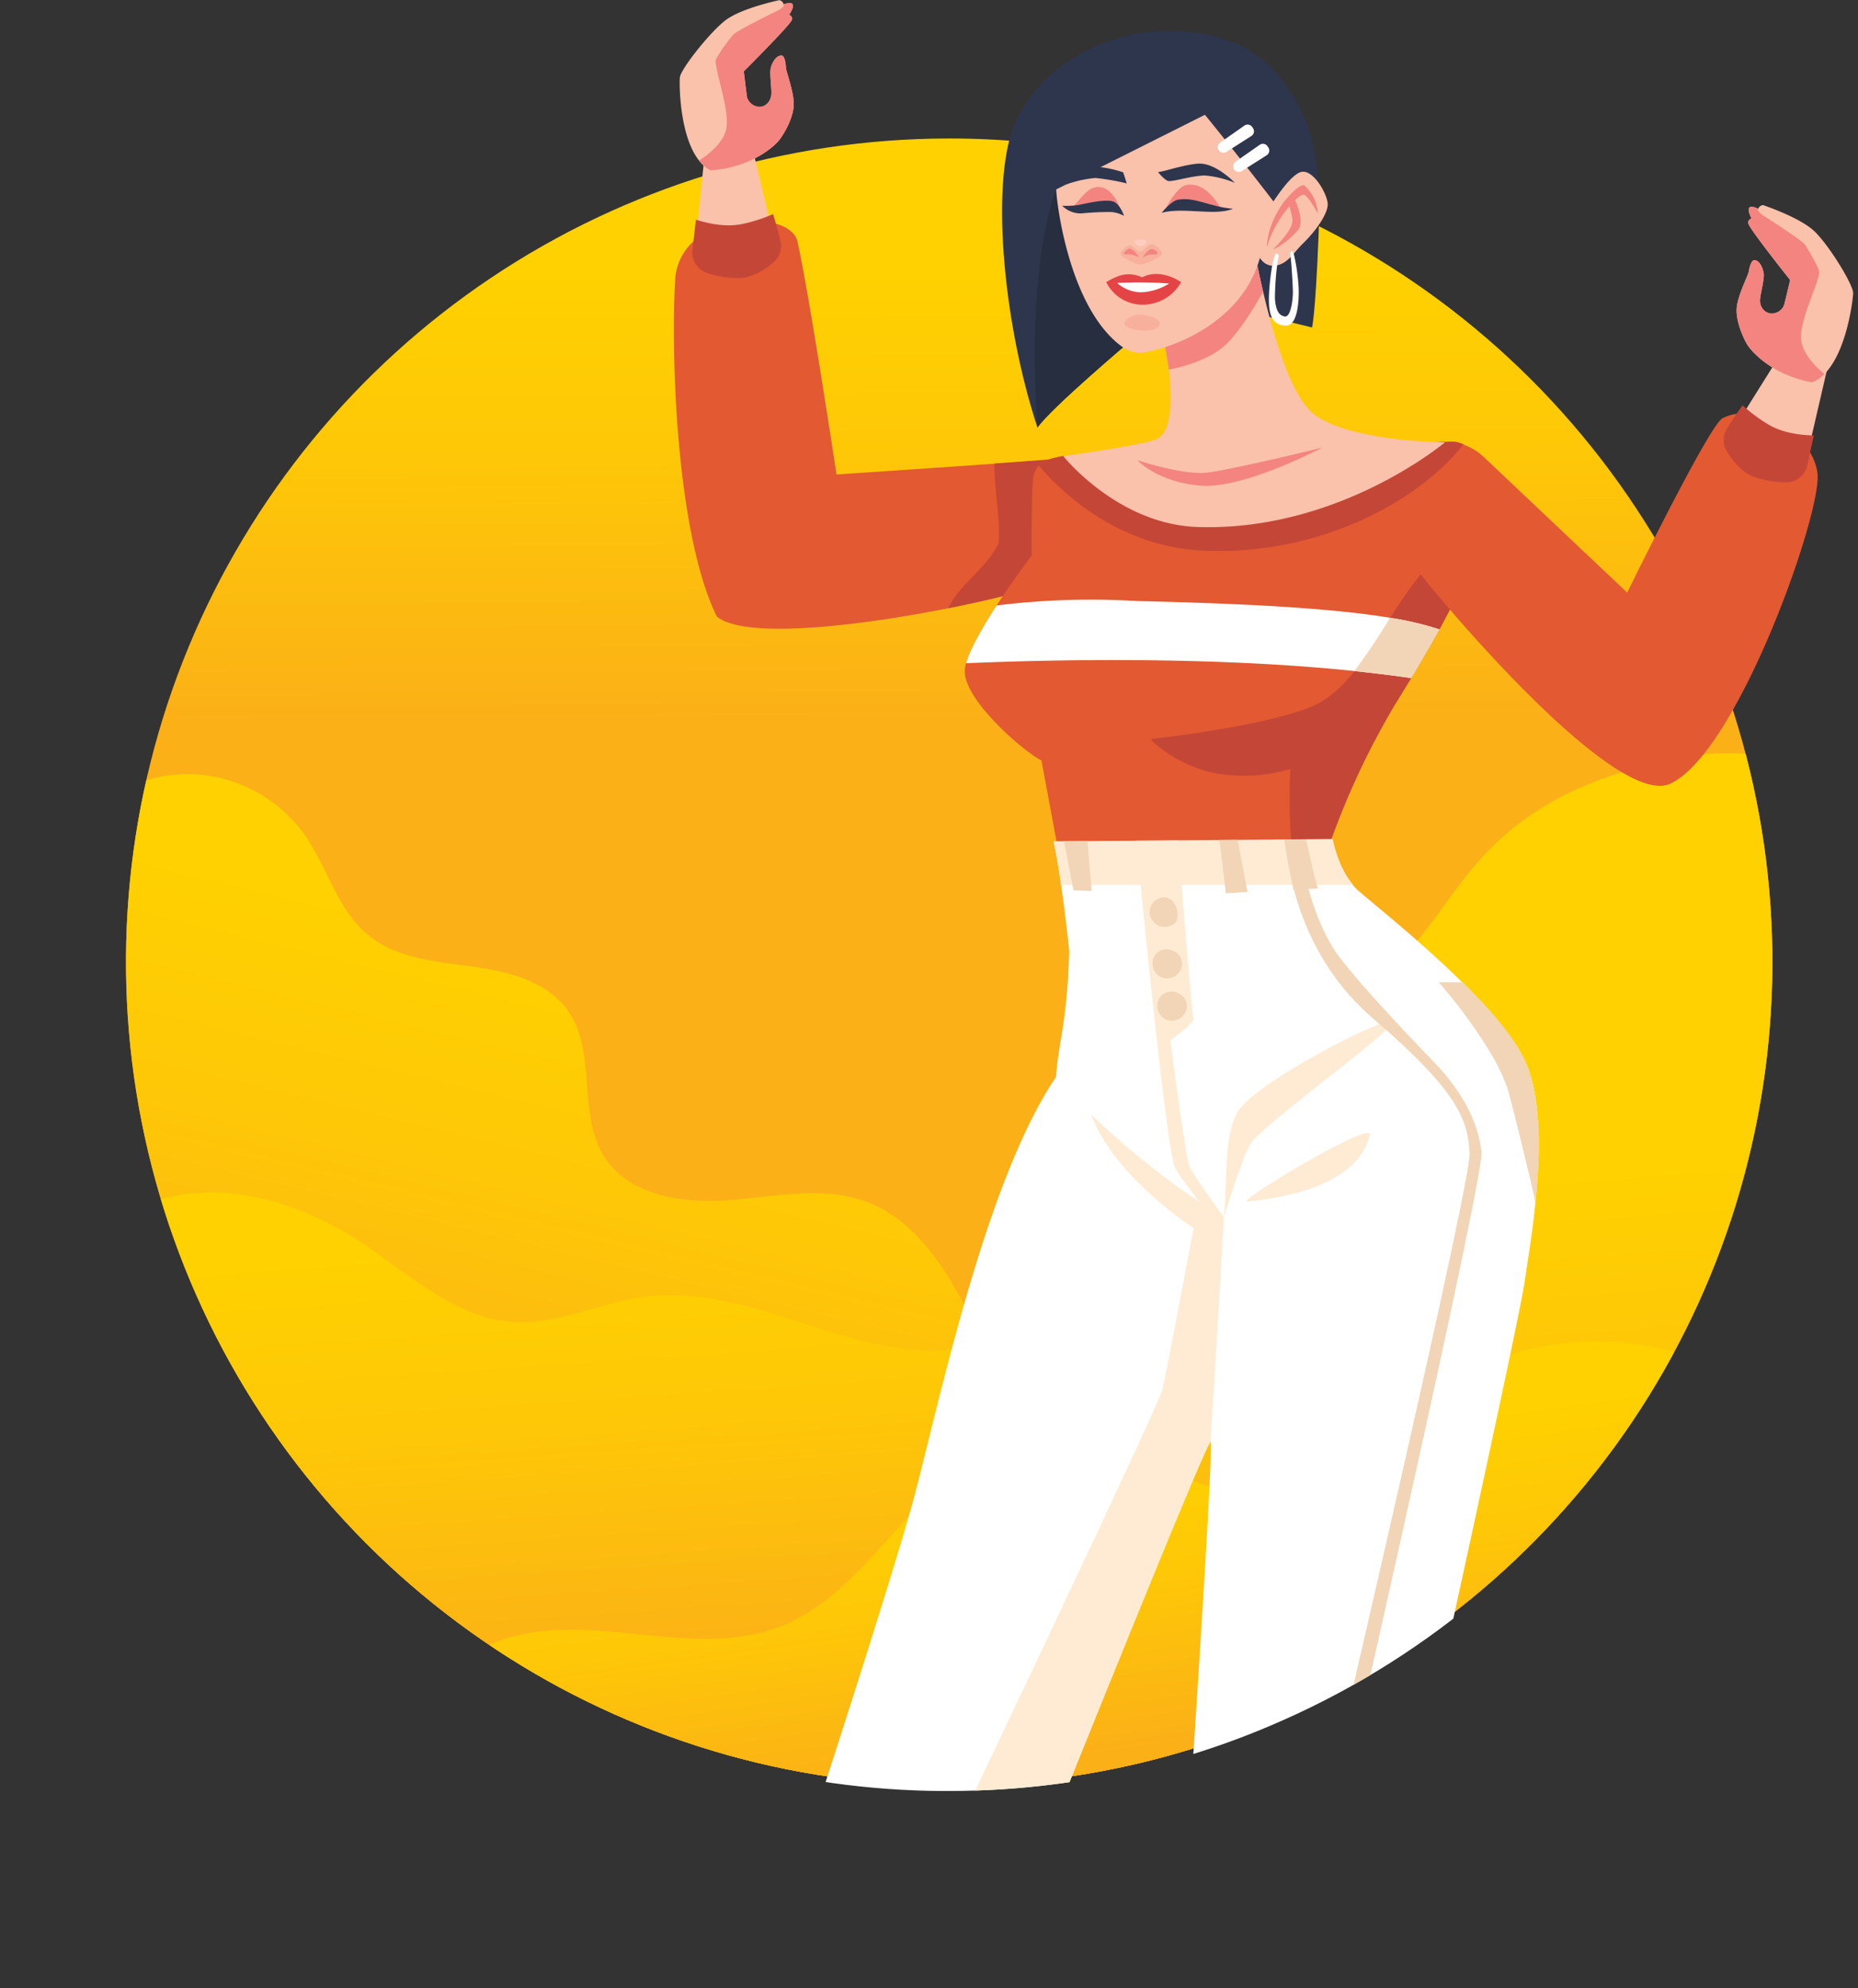
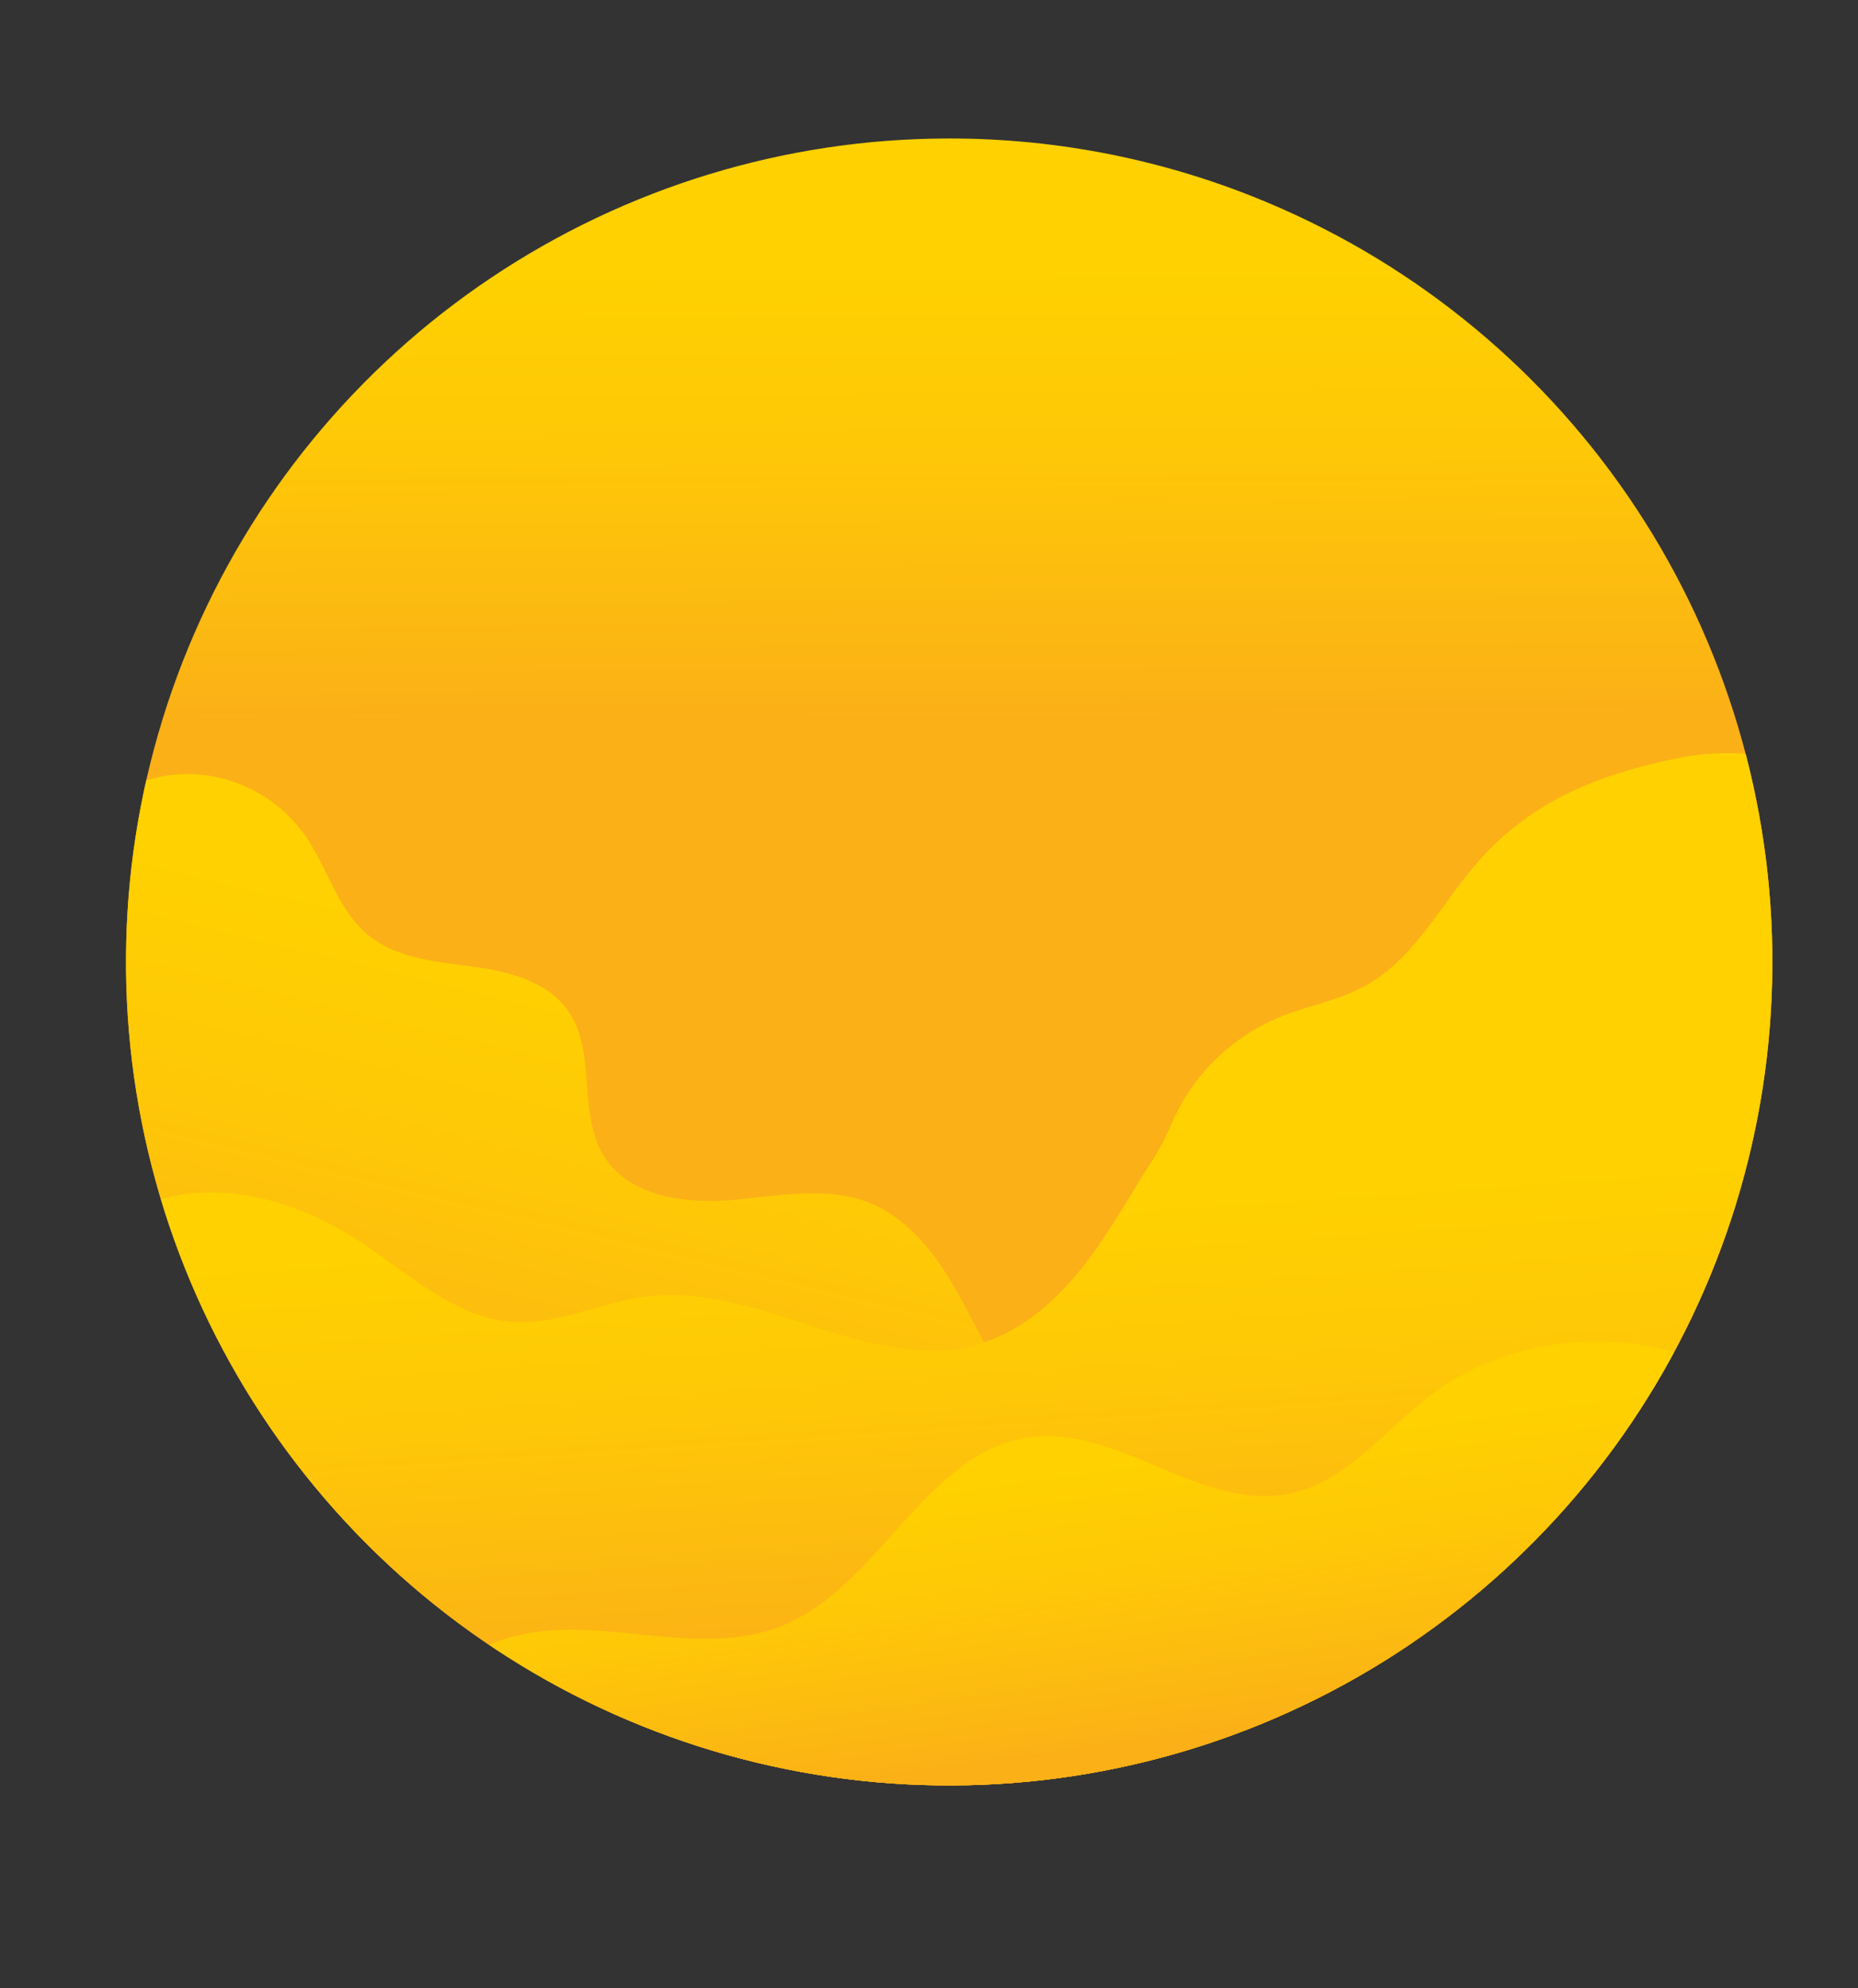
<svg xmlns="http://www.w3.org/2000/svg" xmlns:xlink="http://www.w3.org/1999/xlink" viewBox="0 0 381.69 408.33">
  <rect x="0" y="0" width="381.69" height="408.33" fill="#333333" stroke="none" />
  <defs>
    <style>.cls-1{fill:none;}.cls-2{clip-path:url(#clip-path);}.cls-3{fill:url(#linear-gradient);}.cls-4{fill:#fff4d9;}.cls-5{fill:url(#linear-gradient-2);}.cls-6{fill:url(#linear-gradient-3);}.cls-7{fill:url(#linear-gradient-4);}.cls-8{clip-path:url(#clip-path-2);}.cls-9{fill:#2d364d;}.cls-10{fill:#272e3f;}.cls-11{fill:#e25932;}.cls-12{fill:#fac1ab;}.cls-13{fill:#c44637;}.cls-14{fill:#f38480;}.cls-15{fill:#fff;}.cls-16{fill:#f1d5b6;}.cls-17{fill:#ffebd3;}.cls-18{fill:#e54446;}.cls-19{fill:#f7b09b;}.cls-20{fill:#fbcec1;}</style>
    <clipPath id="clip-path" transform="translate(0 -56.2)">
      <path class="cls-1" d="M194.68,84.64a169.11,169.11,0,1,0,66.05,13.3A168.53,168.53,0,0,0,194.68,84.64Z" />
    </clipPath>
    <linearGradient id="linear-gradient" x1="191.44" y1="213.01" x2="190.71" y2="120.47" gradientTransform="translate(3.7 -9.5) rotate(0.17)" gradientUnits="userSpaceOnUse">
      <stop offset="0" stop-color="#fbb017" />
      <stop offset="0.58" stop-color="#fec707" />
      <stop offset="1" stop-color="#ffd100" />
    </linearGradient>
    <linearGradient id="linear-gradient-2" x1="137.25" y1="376.14" x2="164.35" y2="263.57" gradientTransform="matrix(1, 0, 0, 1, 0, 0)" xlink:href="#linear-gradient" />
    <linearGradient id="linear-gradient-3" x1="203.27" y1="397.37" x2="197.02" y2="305.65" gradientTransform="matrix(1, 0, 0, 1, 0, 0)" xlink:href="#linear-gradient" />
    <linearGradient id="linear-gradient-4" x1="229.14" y1="416.06" x2="220.96" y2="358" gradientTransform="matrix(1, 0, 0, 1, 0, 0)" xlink:href="#linear-gradient" />
    <clipPath id="clip-path-2" transform="translate(0 -56.2)">
-       <path class="cls-1" d="M25.07,254.39a169.87,169.87,0,0,0,103.7,156.3,167,167,0,0,0,20.14,7.05A169,169,0,0,0,193.36,424h1.46a171.35,171.35,0,0,0,22.26-1.45,167.7,167.7,0,0,0,39.77-10.27c1.34-.53,2.68-1.08,4-1.64a169.52,169.52,0,0,0,103.56-156.4L387.06,111,323.48,44.68A145,145,0,0,0,218.8,0H145A145,145,0,0,0,15.91,79h0A145,145,0,0,0,5.39,184Z" />
-     </clipPath>
+       </clipPath>
  </defs>
  <title>Рак</title>
  <g id="Слой_2" data-name="Слой 2">
    <g id="OBJECTS">
      <g class="cls-2">
        <path class="cls-3" d="M194.68,81.17a172.62,172.62,0,1,0,67.4,13.58A172.08,172.08,0,0,0,194.68,81.17Z" transform="translate(0 -56.2)" />
        <path class="cls-4" d="M221.37,247.21a4.86,4.86,0,0,0,.18.73Z" transform="translate(0 -56.2)" />
        <path class="cls-5" d="M281.06,372.55c-10.27-14.34-30.09-24.88-46.95-19.73-8.44,2.58-17.66-2-23.58-8.51s-9.44-14.84-13.75-22.54-10-15.27-18.15-18.55c-8.94-3.57-19-1.35-28.57-.58s-20.79-.79-25.93-8.92c-5.56-8.8-1.47-21.41-7.43-29.94-4.3-6.15-12.43-8.12-19.88-9.12s-15.47-1.7-21.25-6.49c-6.29-5.21-8.3-13.9-13-20.56a29.87,29.87,0,0,0-22.12-12.39,29.85,29.85,0,0,0-23.55,9.39l-10.39,5A168.4,168.4,0,0,0,107.62,433.48c31.11,12,65.18,14.54,98.49,12.88,28.89-1.44,61.69-7.65,86-23.27C293.94,405.55,291.32,386.88,281.06,372.55Z" transform="translate(0 -56.2)" />
        <path class="cls-6" d="M379,217.29a2.87,2.87,0,0,0-.3-.85c-2.12-4.05-10.14-4.5-14-4.94-6.46-.73-13-1-19.38.27-16.49,3.29-30.85,8.77-42.15,21.95-7.37,8.6-12.79,19.45-22.7,24.93-5.54,3.06-11.95,4.1-17.8,6.51a41.5,41.5,0,0,0-22.38,22.69,53.54,53.54,0,0,1-4.74,8.45c-3.55,5.78-7,11.65-10.92,17.16-7.88,10.94-18.37,20-32.53,20.08-10.21.06-20.07-3.39-29.8-6.48s-19.91-5.9-30-4.55c-9.05,1.22-17.68,5.73-26.8,5.17-12-.75-21.49-9.91-31.56-16.51C63.61,304.41,51.27,300,39,301.32s-24.22,9.32-27.95,21.09c-4,12.51,1.69,26,8.6,37.15,35.9,58.06,105.81,82.55,171.65,81.84,54.85-.59,108.91-26.51,143.72-68.9S389.11,271.2,379,217.29Z" transform="translate(0 -56.2)" />
        <path class="cls-7" d="M293.64,342.91c-9.35,7.16-17.1,17.58-28.62,20-18,3.82-35-13.92-53.24-11.59-21.69,2.78-31,30.84-51.38,38.86-9.09,3.58-19.24,2.67-29,1.66s-19.83-2-29,1.38c-17.36,6.44-19.6,31.87-8,44.4,16,17.27,42.47,25.63,65.39,26.74,29.15,1.41,58-7.59,84.18-20.4,47.26-23.1,88.12-58,117.08-101.91C341.65,327.89,312.79,328.24,293.64,342.91Z" transform="translate(0 -56.2)" />
      </g>
      <g class="cls-8">
        <path class="cls-9" d="M270.87,104.72c-.67,16.59-1.34,18.73-1.34,18.73l-13.7-3.35-10.38-2.54-13.11,8.57S215.81,140.07,213.13,144c-7.22-21.81-9.81-51.8-4.33-63.17S226.46,63.52,237,62.72s20.61,2,26.49,10S271.54,88.14,270.87,104.72Z" transform="translate(0 -56.2)" />
        <path class="cls-10" d="M255.83,120.1l-10.38-2.54-13.11,8.57S215.81,140.07,213.13,144C210.72,109.17,217,95.09,217,95.09s16.32-2,22.74.13C244.74,96.9,252.65,113,255.83,120.1Z" transform="translate(0 -56.2)" />
        <path class="cls-11" d="M343.11,217.15c-8.26,3.77-30.08-18.17-45.25-35.77-2.18-2.52-4.22-5-6.06-7.22-1.14-1.39-2.2-2.72-3.17-3.95-4.45-5.65-4.37-13.67-.82-18.65a11.35,11.35,0,0,1,17-1.51l29.47,27.85s16.87-34.49,19.6-35.83c7.56-3.71,18.5,3.41,19.49,11.35S356.94,210.82,343.11,217.15Z" transform="translate(0 -56.2)" />
        <path class="cls-12" d="M375.62,130.85l-4.75,20.51a4.39,4.39,0,0,1-4,3.39c-3.24.18-8.08-.52-11-5.42a4.35,4.35,0,0,1,0-4.52c2.84-4.63,9.56-15.3,9.56-15.3Z" transform="translate(0 -56.2)" />
        <path class="cls-13" d="M354.72,144.34a4.36,4.36,0,0,0,0,4.48c1.12,1.84,3,4.35,5.48,5.26a20.25,20.25,0,0,0,6.8,1.16,4.37,4.37,0,0,0,4.27-3.47c.68-3.16,1.34-6.13,1.34-6.13-1.16-.08-5.38-.08-9-2.07a32.6,32.6,0,0,1-5.63-4.13S356,142.11,354.72,144.34Z" transform="translate(0 -56.2)" />
        <path class="cls-12" d="M374.8,133a7.29,7.29,0,0,1-2.56,1.71c-8.09-1.46-12.54-6.29-13.5-8.07s-2.22-4.88-1.95-7.4,2.35-6.54,2.45-7.24.5-2.44,1.2-2.38c.94.07,1.6,1.27,1.86,2.63s-.92,5-.72,6a2.66,2.66,0,0,0,1.38,2.1,7.89,7.89,0,0,1,2.74,1.76c.89-3.4,2.06-8.4,2.06-8.4s-8.41-10.55-8.58-11.59a.77.77,0,0,1,.66-1s-.89-1.64-.49-2.23,1.83.2,1.83.2a1.19,1.19,0,0,1,1-.77s7.48,2.48,10.51,5.33,8.13,11.18,8,12.79C380.64,117.86,379.37,128.43,374.8,133Z" transform="translate(0 -56.2)" />
        <path class="cls-14" d="M374.8,133a7.29,7.29,0,0,1-2.56,1.71c-8.09-1.46-12.54-6.29-13.5-8.07s-2.22-4.88-1.95-7.4,2.35-6.54,2.45-7.24.5-2.44,1.2-2.38c.94.07,1.6,1.27,1.86,2.63s-.92,5-.72,6a2.66,2.66,0,0,0,1.38,2.1h0a2.7,2.7,0,0,0,3.6-1.74c.63-2.57,1.18-4.91,1.18-4.91s-8.41-10.55-8.58-11.59a.77.77,0,0,1,.66-1s-.89-1.64-.49-2.23,1.83.2,1.83.2-.26.57,1.26,1.51,7.84,5.08,8.32,5.79,3,4.77,3,5.82c-.43,2.82-4,9.68-3.75,13.59C370.21,129,373.52,132,374.8,133Z" transform="translate(0 -56.2)" />
        <path class="cls-12" d="M144.9,86.37l-2.1,20.95a4.38,4.38,0,0,0,2.73,4.5c3,1.22,7.81,2.11,12.18-1.58a4.35,4.35,0,0,0,1.43-4.29c-1.2-5.3-4.14-17.56-4.14-17.56Z" transform="translate(0 -56.2)" />
        <path class="cls-12" d="M143.61,89.18a7.23,7.23,0,0,0,2.35,2c8.19-.54,13.16-4.83,14.33-6.49s2.75-4.59,2.77-7.12-1.59-6.77-1.61-7.47-.22-2.49-.92-2.51c-.94,0-1.74,1.08-2.15,2.4s.34,5.1,0,6.05A2.69,2.69,0,0,1,156.81,78a7.7,7.7,0,0,0-2.93,1.43c-.49-3.48-1.09-8.58-1.09-8.58s9.55-9.53,9.85-10.53a.78.78,0,0,0-.55-1.06s1.07-1.52.74-2.16-1.84,0-1.84,0a1.18,1.18,0,0,0-.89-.87s-7.71,1.61-11,4.09-9.34,10.19-9.44,11.8C139.53,73.47,139.58,84.11,143.61,89.18Z" transform="translate(0 -56.2)" />
        <path class="cls-14" d="M143.61,89.18a7.23,7.23,0,0,0,2.35,2c8.19-.54,13.16-4.83,14.33-6.49s2.75-4.59,2.77-7.12-1.59-6.77-1.61-7.47-.22-2.49-.92-2.51c-.94,0-1.74,1.08-2.15,2.4s.34,5.1,0,6.05A2.69,2.69,0,0,1,156.81,78h0a2.69,2.69,0,0,1-3.38-2.14c-.34-2.62-.62-5-.62-5s9.55-9.53,9.85-10.53a.78.78,0,0,0-.55-1.06s1.07-1.52.74-2.16-1.84,0-1.84,0,.19.6-1.42,1.36-8.37,4.16-8.93,4.81-3.49,4.4-3.65,5.43c.11,2.86,2.88,10.08,2.19,13.94C148.62,85.71,145,88.29,143.61,89.18Z" transform="translate(0 -56.2)" />
        <path class="cls-11" d="M217.24,150.48c-2.1.17-4.93.38-8.17.61l-4.77.34c-14.26,1-32.46,2.21-32.46,2.21s-5.41-36-8-47.78c-.49-2.21-3-3.63-6.29-4.13a5.84,5.84,0,0,1-1.2,2,10.68,10.68,0,0,1-3.66,2.68c-1.74.79-3.75,1.42-5.65.81a4.82,4.82,0,0,1-3-2.65,11.47,11.47,0,0,0-5.34,9.08c-.89,15.37.18,52.06,8.56,69.17,5.76,4.73,29.22,1.93,47.53-1.71,11.26-2.23,20.56-4.79,22.62-6.1C224.68,170.39,223.57,152.71,217.24,150.48Z" transform="translate(0 -56.2)" />
        <path class="cls-13" d="M217.43,175c-2.06,1.31-11.36,3.87-22.62,6.1,2.19-4.9,7.79-8,10.33-13.36.44-5-1-11.79-.84-16.35l4.77-.34c3.24-.23,6.07-.44,8.17-.61C223.57,152.71,224.68,170.39,217.43,175Z" transform="translate(0 -56.2)" />
        <path class="cls-13" d="M160.35,105.87a4.36,4.36,0,0,1-1.48,4.23c-1.65,1.38-4.27,3.15-6.88,3.21a19.94,19.94,0,0,1-6.81-1.09,4.37,4.37,0,0,1-2.93-4.65c.37-3.21.71-6.24.71-6.24,1.12.3,5.11,1.65,9.2.94a32.35,32.35,0,0,0,6.65-2.1S159.83,103.34,160.35,105.87Z" transform="translate(0 -56.2)" />
        <path class="cls-11" d="M305,159.66c0,.72-.06,1.46-.14,2.22-.77,6.72-4.49,15-9.17,23.57-1.83,3.33-3.8,6.69-5.8,10-1.12,1.86-2.25,3.7-3.37,5.51a159.4,159.4,0,0,0-14,30.4l-7,.32-47.57,2.16-4-21.46c-4.22-2.23-16-12.66-15.75-18.48a6.54,6.54,0,0,1,.27-1.5c.84-3,3.52-7.62,6.26-11.86,3.55-5.45,7.21-10.28,7.21-10.28s-.1-11.59.27-15.56a4.68,4.68,0,0,1,1.2-2.89c1.29-1.34,3.34-1.62,5-1.95,0,0,63.39,2.35,78.4-2.81a5.68,5.68,0,0,1,3.8.41C303.13,148.72,305.09,152.27,305,159.66Z" transform="translate(0 -56.2)" />
        <path class="cls-13" d="M297.86,181.38c-3.33,6.48-7.41,13.22-11.34,19.59a159.16,159.16,0,0,0-14,30.39l-7,.32a110.42,110.42,0,0,1-.43-17.56,33.72,33.72,0,0,1-14.64,1c-8.19-1.24-14.64-7.19-13.89-7.19s27.65-3.11,35-7.69c8.46-5.29,12-15.71,20.29-26.07C293.64,176.42,295.68,178.86,297.86,181.38Z" transform="translate(0 -56.2)" />
        <path class="cls-13" d="M300.62,147.46c-9.56,12.18-30.42,22.91-53.42,21.81-17.62-.84-29.15-12-33.79-17.46,1.29-1.34,3.34-1.62,5-1.95,0,0,63.39,2.35,78.4-2.81A5.68,5.68,0,0,1,300.62,147.46Z" transform="translate(0 -56.2)" />
        <path class="cls-15" d="M295.69,185.45c0,.05-.05.1-.08.14L295,186.7c-.23.42-.47.83-.71,1.25s-.39.7-.59,1.05l-.27.46c-.62,1.08-1.25,2.16-1.89,3.23-.12.22-.25.43-.38.65-.42.7-.84,1.41-1.27,2.11-3.79-.56-7.69-1-11.65-1.45-30.57-3.18-64.72-2.25-79.77-1.6.84-3,3.52-7.62,6.26-11.86a157.32,157.32,0,0,1,28.82-.91c23.87.55,40.72,1.56,52,3.44A64.12,64.12,0,0,1,295.69,185.45Z" transform="translate(0 -56.2)" />
        <path class="cls-16" d="M295.69,185.45c0,.05-.05.1-.08.14L295,186.7c-.23.42-.47.83-.71,1.25s-.39.7-.59,1.05l-.27.46c-.62,1.08-1.25,2.16-1.89,3.23-.12.22-.25.43-.38.65-.42.7-.84,1.41-1.27,2.11-3.79-.56-7.69-1-11.65-1.45a131.12,131.12,0,0,0,7.32-10.93A64.12,64.12,0,0,1,295.69,185.45Z" transform="translate(0 -56.2)" />
        <path class="cls-15" d="M315.42,303.21c-.69,6.77-1.73,12.81-2.23,16.34-1.24,8.69-23.82,110.9-23.82,110.9H244.22s5.21-77.65,4.47-78.15-31.51,76.17-31.51,76.17H167.56s14.64-44.91,19.6-62.52,14.64-66.24,29.77-88.57c.5-7.2,2.23-10.67,2.73-25.8-.61-5.75-1.19-10.24-1.68-13.65-.92-6.32-1.55-8.93-1.55-8.93l2.15,0,4.83,0,10-.09h1.9l6.67-.06,8.51-.07,3.73,0,9.6-.08,3,0h1.48l5.47-.05s1.08,5.83,4.25,9.43a8.27,8.27,0,0,0,.71.74c2.29,2.13,12.77,10.32,21.8,19.26,5.7,5.63,10.83,11.57,12.94,16.47C316.67,281.9,316.42,293.33,315.42,303.21Z" transform="translate(0 -56.2)" />
        <path class="cls-17" d="M251.41,306.16c-1.24,22.82-2.72,46.14-2.72,46.14-.75-.49-31.51,76.17-31.51,76.17h-19c13.53-28.43,39.49-83.17,40.59-86.83.74-3,6.45-33.25,6.45-33.25s-16.12-10.17-21.08-23.32C224.33,285.27,237.14,297.79,251.41,306.16Z" transform="translate(0 -56.2)" />
        <path class="cls-17" d="M251.41,306.16s3.47-11.29,5.28-14.83c2.6-4.28,30.51-24,29.21-25.3s-28.84,12.84-31.82,18.79C251.25,290.48,252.28,297.72,251.41,306.16Z" transform="translate(0 -56.2)" />
        <path class="cls-17" d="M281.37,289.31c.79-3.33-27.87,13.93-25.09,13.62S278.58,301.07,281.37,289.31Z" transform="translate(0 -56.2)" />
        <path class="cls-17" d="M278,237.93H218c-.92-6.32-1.55-8.93-1.55-8.93l57.31-.5S274.82,234.33,278,237.93Z" transform="translate(0 -56.2)" />
        <path class="cls-17" d="M244.22,295.43c-.71-2.84-2.21-13.49-3.79-25.58,1.9-1.39,5-3.79,4.72-4.57-.31-.94-2.47-27.95-3.15-36.5l-6.67.06h-1.9c1,10.84,6.33,64.48,8,67.32,1.86,3.16,8.37,11.17,8.37,11.17l1.61-1.18S245,297.47,244.22,295.43Z" transform="translate(0 -56.2)" />
-         <path class="cls-16" d="M274.67,430.45h-3.18C276.5,409,302.24,298.72,301.9,293c-.37-6.33-1.72-12.14-19.72-27.54-15.35-13.13-17.44-30.6-18.34-36.88l3,0c.53,4.51,2.15,14.18,6.83,22,2.86,4.8,14.88,17.49,21,23.82s9.12,12.84,9.68,18.42C304.82,297.85,279.68,408.46,274.67,430.45Z" transform="translate(0 -56.2)" />
        <path class="cls-16" d="M240.61,241l0,0c-1.32-1.11-3.42-.3-4.14,1.16a3.13,3.13,0,0,0,1.47,4.1c1.18.58,3.34.23,3.82-1.12A4.18,4.18,0,0,0,240.61,241Z" transform="translate(0 -56.2)" />
        <path class="cls-16" d="M241.19,251.58a2.93,2.93,0,0,0-4.16,1.17,3.14,3.14,0,0,0,1.47,4.11,3.07,3.07,0,0,0,4-1.44A2.76,2.76,0,0,0,241.19,251.58Z" transform="translate(0 -56.2)" />
        <path class="cls-16" d="M242.18,260.27a2.92,2.92,0,0,0-4.16,1.17,3.15,3.15,0,0,0,1.47,4.11,3.07,3.07,0,0,0,4-1.45A2.74,2.74,0,0,0,242.18,260.27Z" transform="translate(0 -56.2)" />
        <path class="cls-16" d="M315.42,303.21c-.82-4.31-4.16-17.52-5.33-22.11-2.42-9.49-14.51-23.17-14.51-23.17h4.92c5.7,5.63,10.83,11.57,12.94,16.47C316.67,281.9,316.42,293.33,315.42,303.21Z" transform="translate(0 -56.2)" />
        <polygon class="cls-16" points="256.28 183.18 251.83 183.44 250.51 172.5 254.24 172.47 256.28 183.18" />
        <path class="cls-16" d="M265.69,238.87l-1.85-10.28,3,0h1.48c.65,3,2.2,10.07,2.5,10.07S265.69,238.87,265.69,238.87Z" transform="translate(0 -56.2)" />
-         <polygon class="cls-16" points="224.25 182.97 220.53 182.85 218.58 172.78 223.41 172.74 224.25 182.97" />
        <path class="cls-12" d="M296.82,147.05s-21.71,18.31-50.74,17.38c-16.47-.52-27.66-14.57-27.66-14.57s16.68-2.24,19.29-3.54c3.1-1.55,3.12-8.62,2.41-14.21a74.75,74.75,0,0,0-1.5-8c4.56-3.34,19.12-16.31,19.12-16.31s.62,3.5,1.74,8.28c2,8.61,5.66,21.34,10.29,25.06C277,146.93,296.82,147.05,296.82,147.05Z" transform="translate(0 -56.2)" />
        <path class="cls-14" d="M259.48,116.08c-1.71,3.08-4.53,7.76-7.38,10.61-3.41,3.41-9.19,4.87-12,5.42a74.75,74.75,0,0,0-1.5-8c4.56-3.34,19.12-16.31,19.12-16.31S258.36,111.3,259.48,116.08Z" transform="translate(0 -56.2)" />
        <path class="cls-14" d="M233.68,150.73s4.21,4.59,13.14,5.21,24.81-7.82,24.81-7.82-20.76,5.12-24.56,5.21C241.86,153.46,233.68,150.73,233.68,150.73Z" transform="translate(0 -56.2)" />
        <path class="cls-12" d="M260.66,99.05s4.06-6.81,6.56-7.52,5.35,4.35,5.53,6.43-2.64,5.89-4.95,8.11c-2,1.88-3.13,4.25-5.71,4.67s-4-2.21-4.06-3.92S260.66,99.05,260.66,99.05Z" transform="translate(0 -56.2)" />
        <path class="cls-14" d="M270.74,100.1s-2.09-4-3-3.93c-1.38.09-6.15,5.67-7.45,10.75-.08-3.08,1.83-7.4,4-9.9s3.31-2.94,3.65-2.76A8.49,8.49,0,0,1,270.74,100.1Z" transform="translate(0 -56.2)" />
        <path class="cls-14" d="M264.56,97.64a14.89,14.89,0,0,1,.93,3.6c.33,2.27-4.13,6.2-3.93,6.2a15.93,15.93,0,0,0,5.2-4.13c1.4-2.07-1.07-6.73-1.07-6.73Z" transform="translate(0 -56.2)" />
        <path class="cls-15" d="M262.22,108.3c.8,0,.36.89.23,1.74a56.52,56.52,0,0,0-.54,7.49c.18,2.41.8,3.44,2,3.66s1.65-3.08,1.69-4.86c0-1.21-.26-5.92-.49-7.45s.4-1.11.62-.76a39.07,39.07,0,0,1,1,6.42c.22,2.46.05,8.57-2.54,8.52-2.9,0-3.52-2.36-3.52-5.35S261.46,108.35,262.22,108.3Z" transform="translate(0 -56.2)" />
        <path class="cls-12" d="M247.53,79.77,217,95.09c-.19.19,2,24.06,13.59,32.37a6.06,6.06,0,0,0,4.46,1.08c7-1.08,20-6.68,23.62-18.87,1.2-4,2.14-7.29,3.14-11.84C255,88.94,247.53,79.77,247.53,79.77Z" transform="translate(0 -56.2)" />
        <path class="cls-18" d="M227.25,114.14a8.33,8.33,0,0,0,7.23,4.63,9.09,9.09,0,0,0,8.16-4.62s-4.15-3-8-1C231.68,111.86,229.54,112.77,227.25,114.14Z" transform="translate(0 -56.2)" />
        <path class="cls-15" d="M229.5,114.32a7.52,7.52,0,0,0,4.89,1.91,11.75,11.75,0,0,0,5.79-1.81A84.26,84.26,0,0,0,229.5,114.32Z" transform="translate(0 -56.2)" />
        <path class="cls-19" d="M230.17,108.29c-.07-.35,1.24-1.63,1.89-1.68s1.44,1.28,2.23,1.23,1.39-1.59,2.42-1.47c.61.08,2,1.21,2,1.92s-3.49,2.12-4.34,2.23S230.32,109,230.17,108.29Z" transform="translate(0 -56.2)" />
        <path class="cls-14" d="M234.72,109.11a4.1,4.1,0,0,1,1.86-.66h1a.25.25,0,0,0,.17-.41c-.26-.33-.68-.74-1.1-.71C235.67,107.4,234.72,109.11,234.72,109.11Z" transform="translate(0 -56.2)" />
        <path class="cls-14" d="M234,109.11a4.1,4.1,0,0,0-1.86-.66h-1A.25.25,0,0,1,231,108c.26-.33.68-.74,1.1-.71C233.06,107.4,234,109.11,234,109.11Z" transform="translate(0 -56.2)" />
-         <path class="cls-20" d="M233,105.86s.76,1.07,1.42.89,1.25-.62,1.07-1.07S233,105.32,233,105.86Z" transform="translate(0 -56.2)" />
+         <path class="cls-20" d="M233,105.86S233,105.32,233,105.86Z" transform="translate(0 -56.2)" />
        <path class="cls-14" d="M239.39,99.2s2.23-4.6,4.32-5c3.92-.66,6.07,3.35,7.16,4.82C244.87,98.88,239.72,98.88,239.39,99.2Z" transform="translate(0 -56.2)" />
        <path class="cls-9" d="M238.65,99.89s1.93-2.44,3.36-2.68c3.57-.6,6.22,1.41,11.29,1.87C249.51,100.62,243.22,98.68,238.65,99.89Z" transform="translate(0 -56.2)" />
        <path class="cls-14" d="M230.15,99.12s-1.46-4.39-4.32-4.52c-2.52-.12-3.88,2.68-5.52,4.14C223.29,99.05,230.15,99.12,230.15,99.12Z" transform="translate(0 -56.2)" />
        <path class="cls-9" d="M230.91,100.53s-.85-2.64-2.41-3c-2-.43-5.48.5-6.91.76a16.28,16.28,0,0,1-3.38.16,5.3,5.3,0,0,0,4,1.57,57.68,57.68,0,0,1,6.15-.28A6.89,6.89,0,0,1,230.91,100.53Z" transform="translate(0 -56.2)" />
        <path class="cls-9" d="M253.67,93.74a20.9,20.9,0,0,0-6.13-1.5c-2.48,0-6.71,1.32-7.53,1.13s-2.11-1.83-2.11-1.83.78-.12,1.48-.3c1.91-.51,5.4-1.47,7.15-1.44C250,89.87,253.67,93.74,253.67,93.74Z" transform="translate(0 -56.2)" />
-         <path class="cls-9" d="M219,94.09A24.18,24.18,0,0,1,225,92.75a46.93,46.93,0,0,1,6.46,1.11s-.49-1.65-.74-2.28a25.06,25.06,0,0,0-6-1.2C221.48,90.45,219,94.09,219,94.09Z" transform="translate(0 -56.2)" />
        <path class="cls-19" d="M231.17,123c-.82-1,1.62-2.32,3.4-2.16s4,1,3.7,2C237.73,124.64,232.33,124.34,231.17,123Z" transform="translate(0 -56.2)" />
        <path class="cls-15" d="M250.64,85.5l5-3.51a1.15,1.15,0,0,1,1.61.3l.16.24a1.14,1.14,0,0,1-.34,1.6l-5.13,3.27a1.14,1.14,0,0,1-1.56-.34h0A1.12,1.12,0,0,1,250.64,85.5Z" transform="translate(0 -56.2)" />
        <path class="cls-15" d="M253.78,89.44l5-3.5a1.14,1.14,0,0,1,1.61.3l.16.24a1.14,1.14,0,0,1-.33,1.6l-5.13,3.26a1.14,1.14,0,0,1-1.57-.33h0A1.15,1.15,0,0,1,253.78,89.44Z" transform="translate(0 -56.2)" />
      </g>
    </g>
  </g>
</svg>